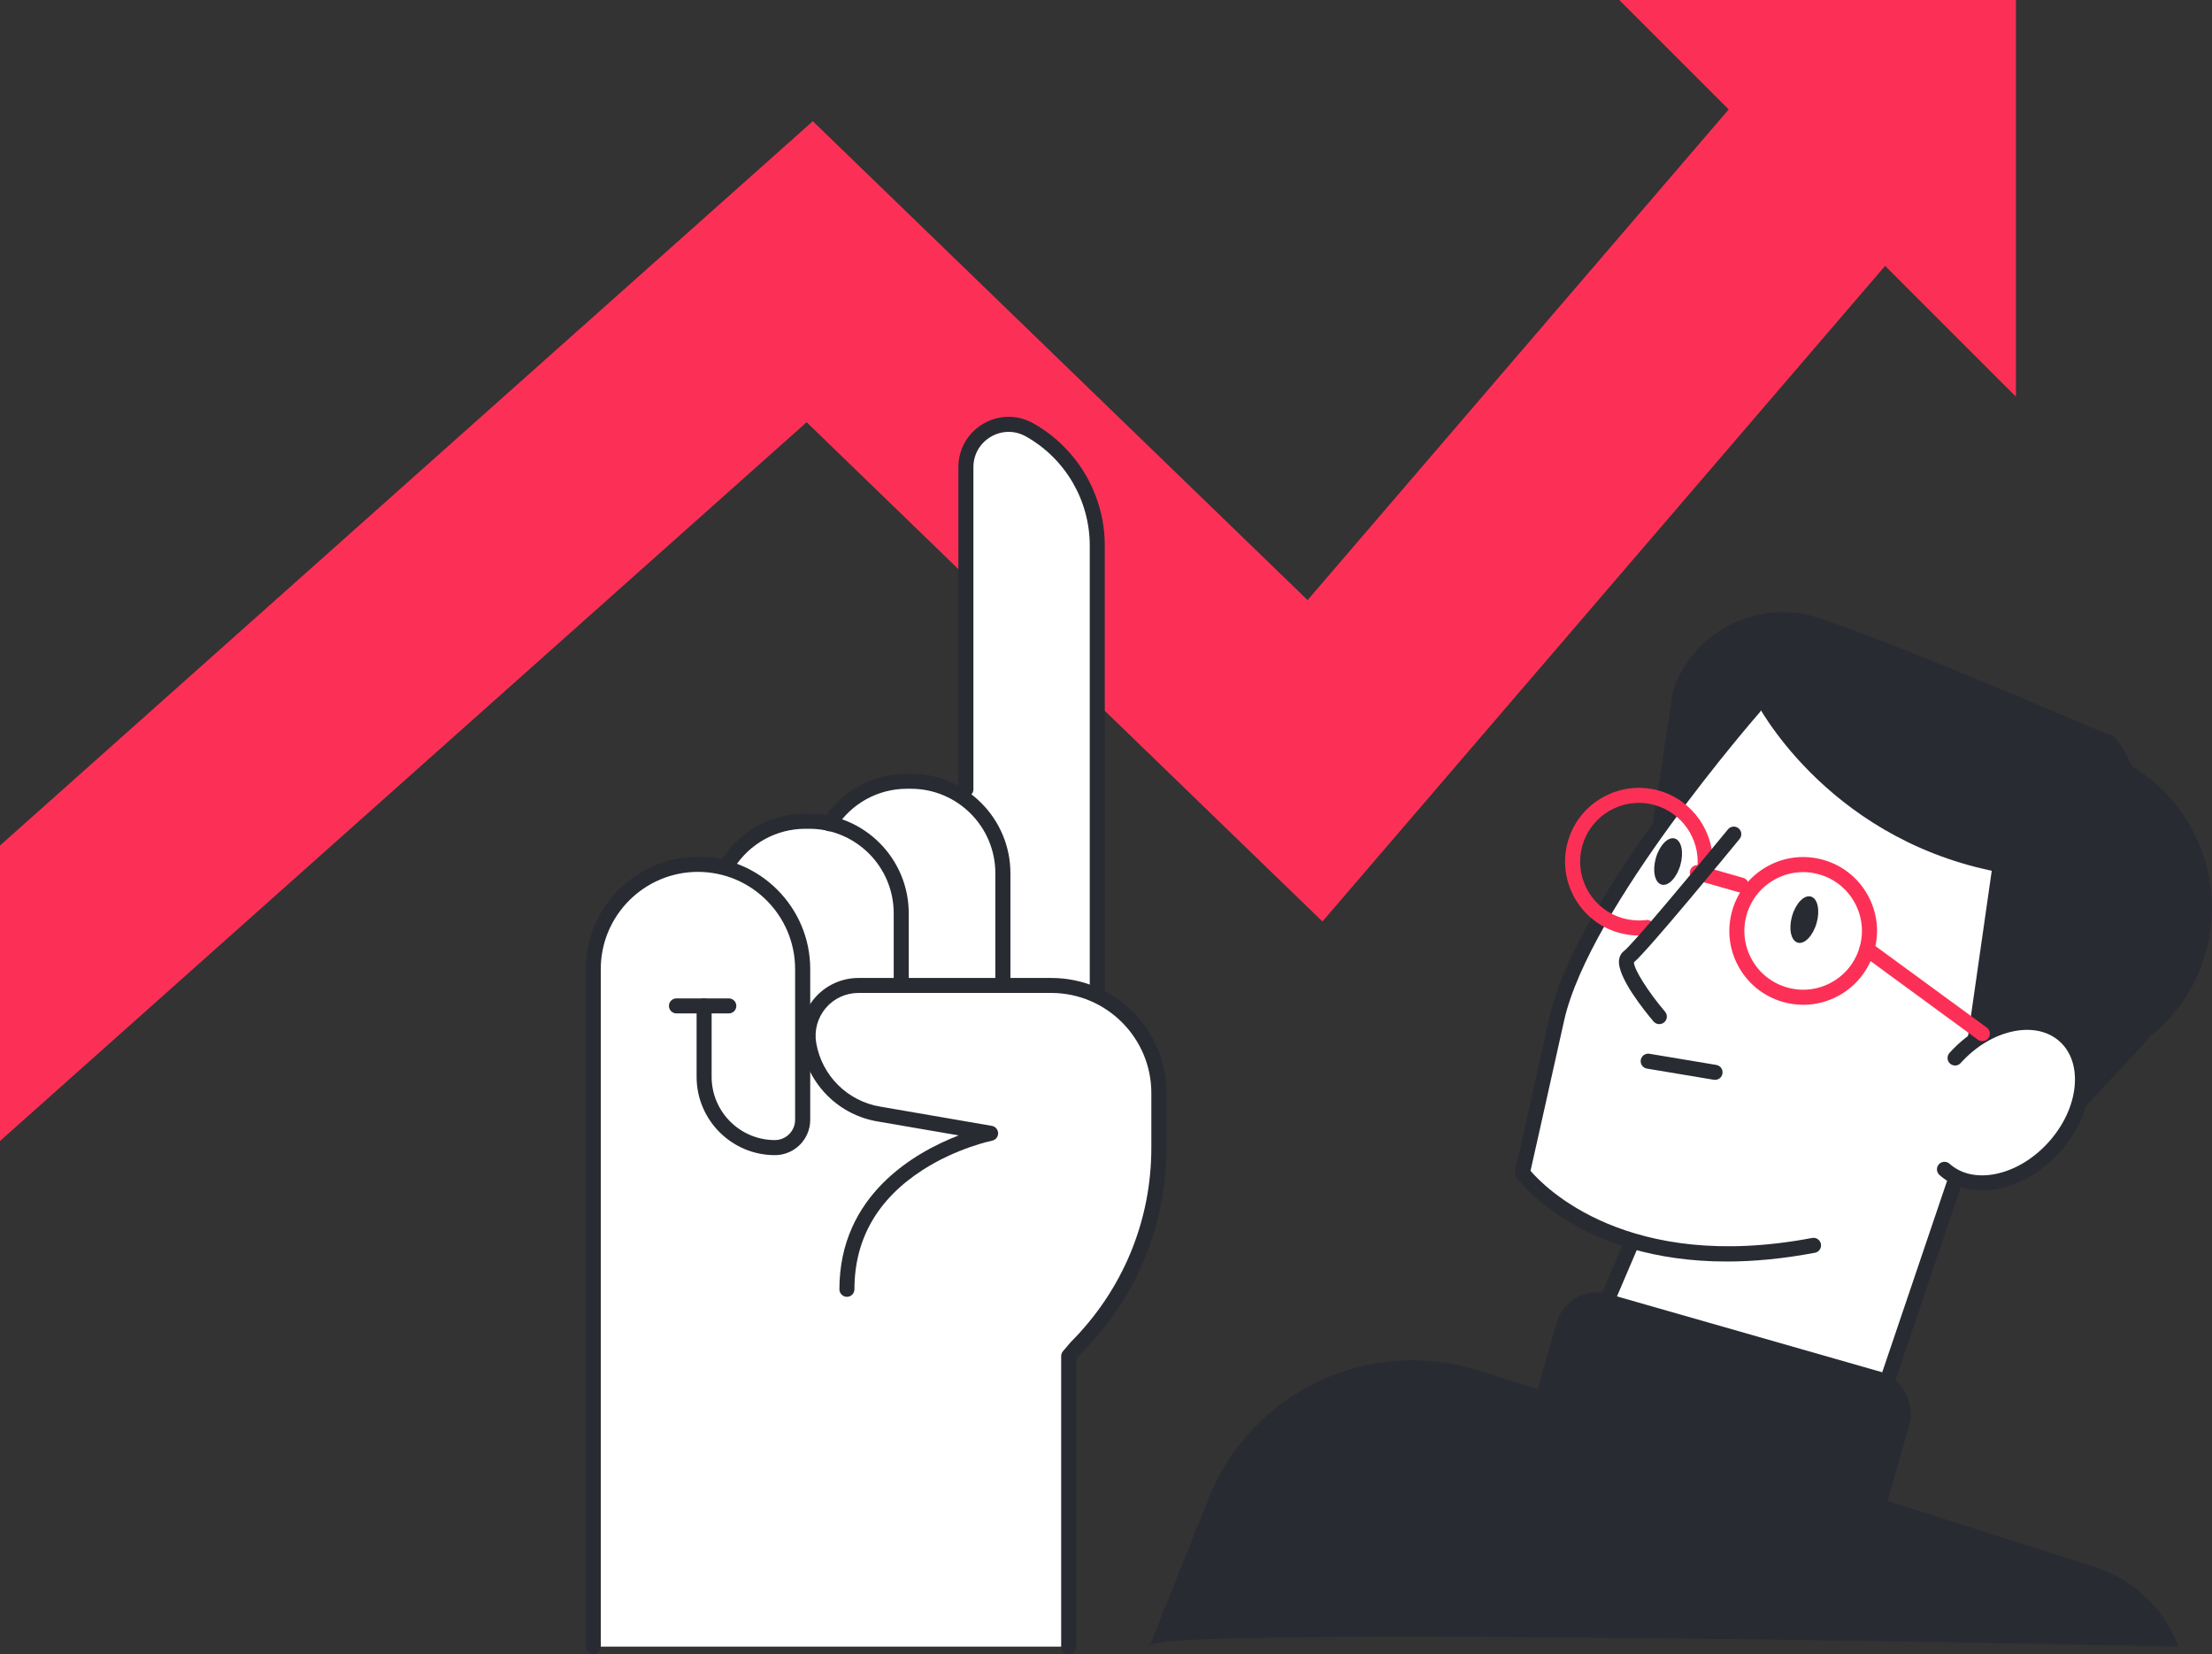
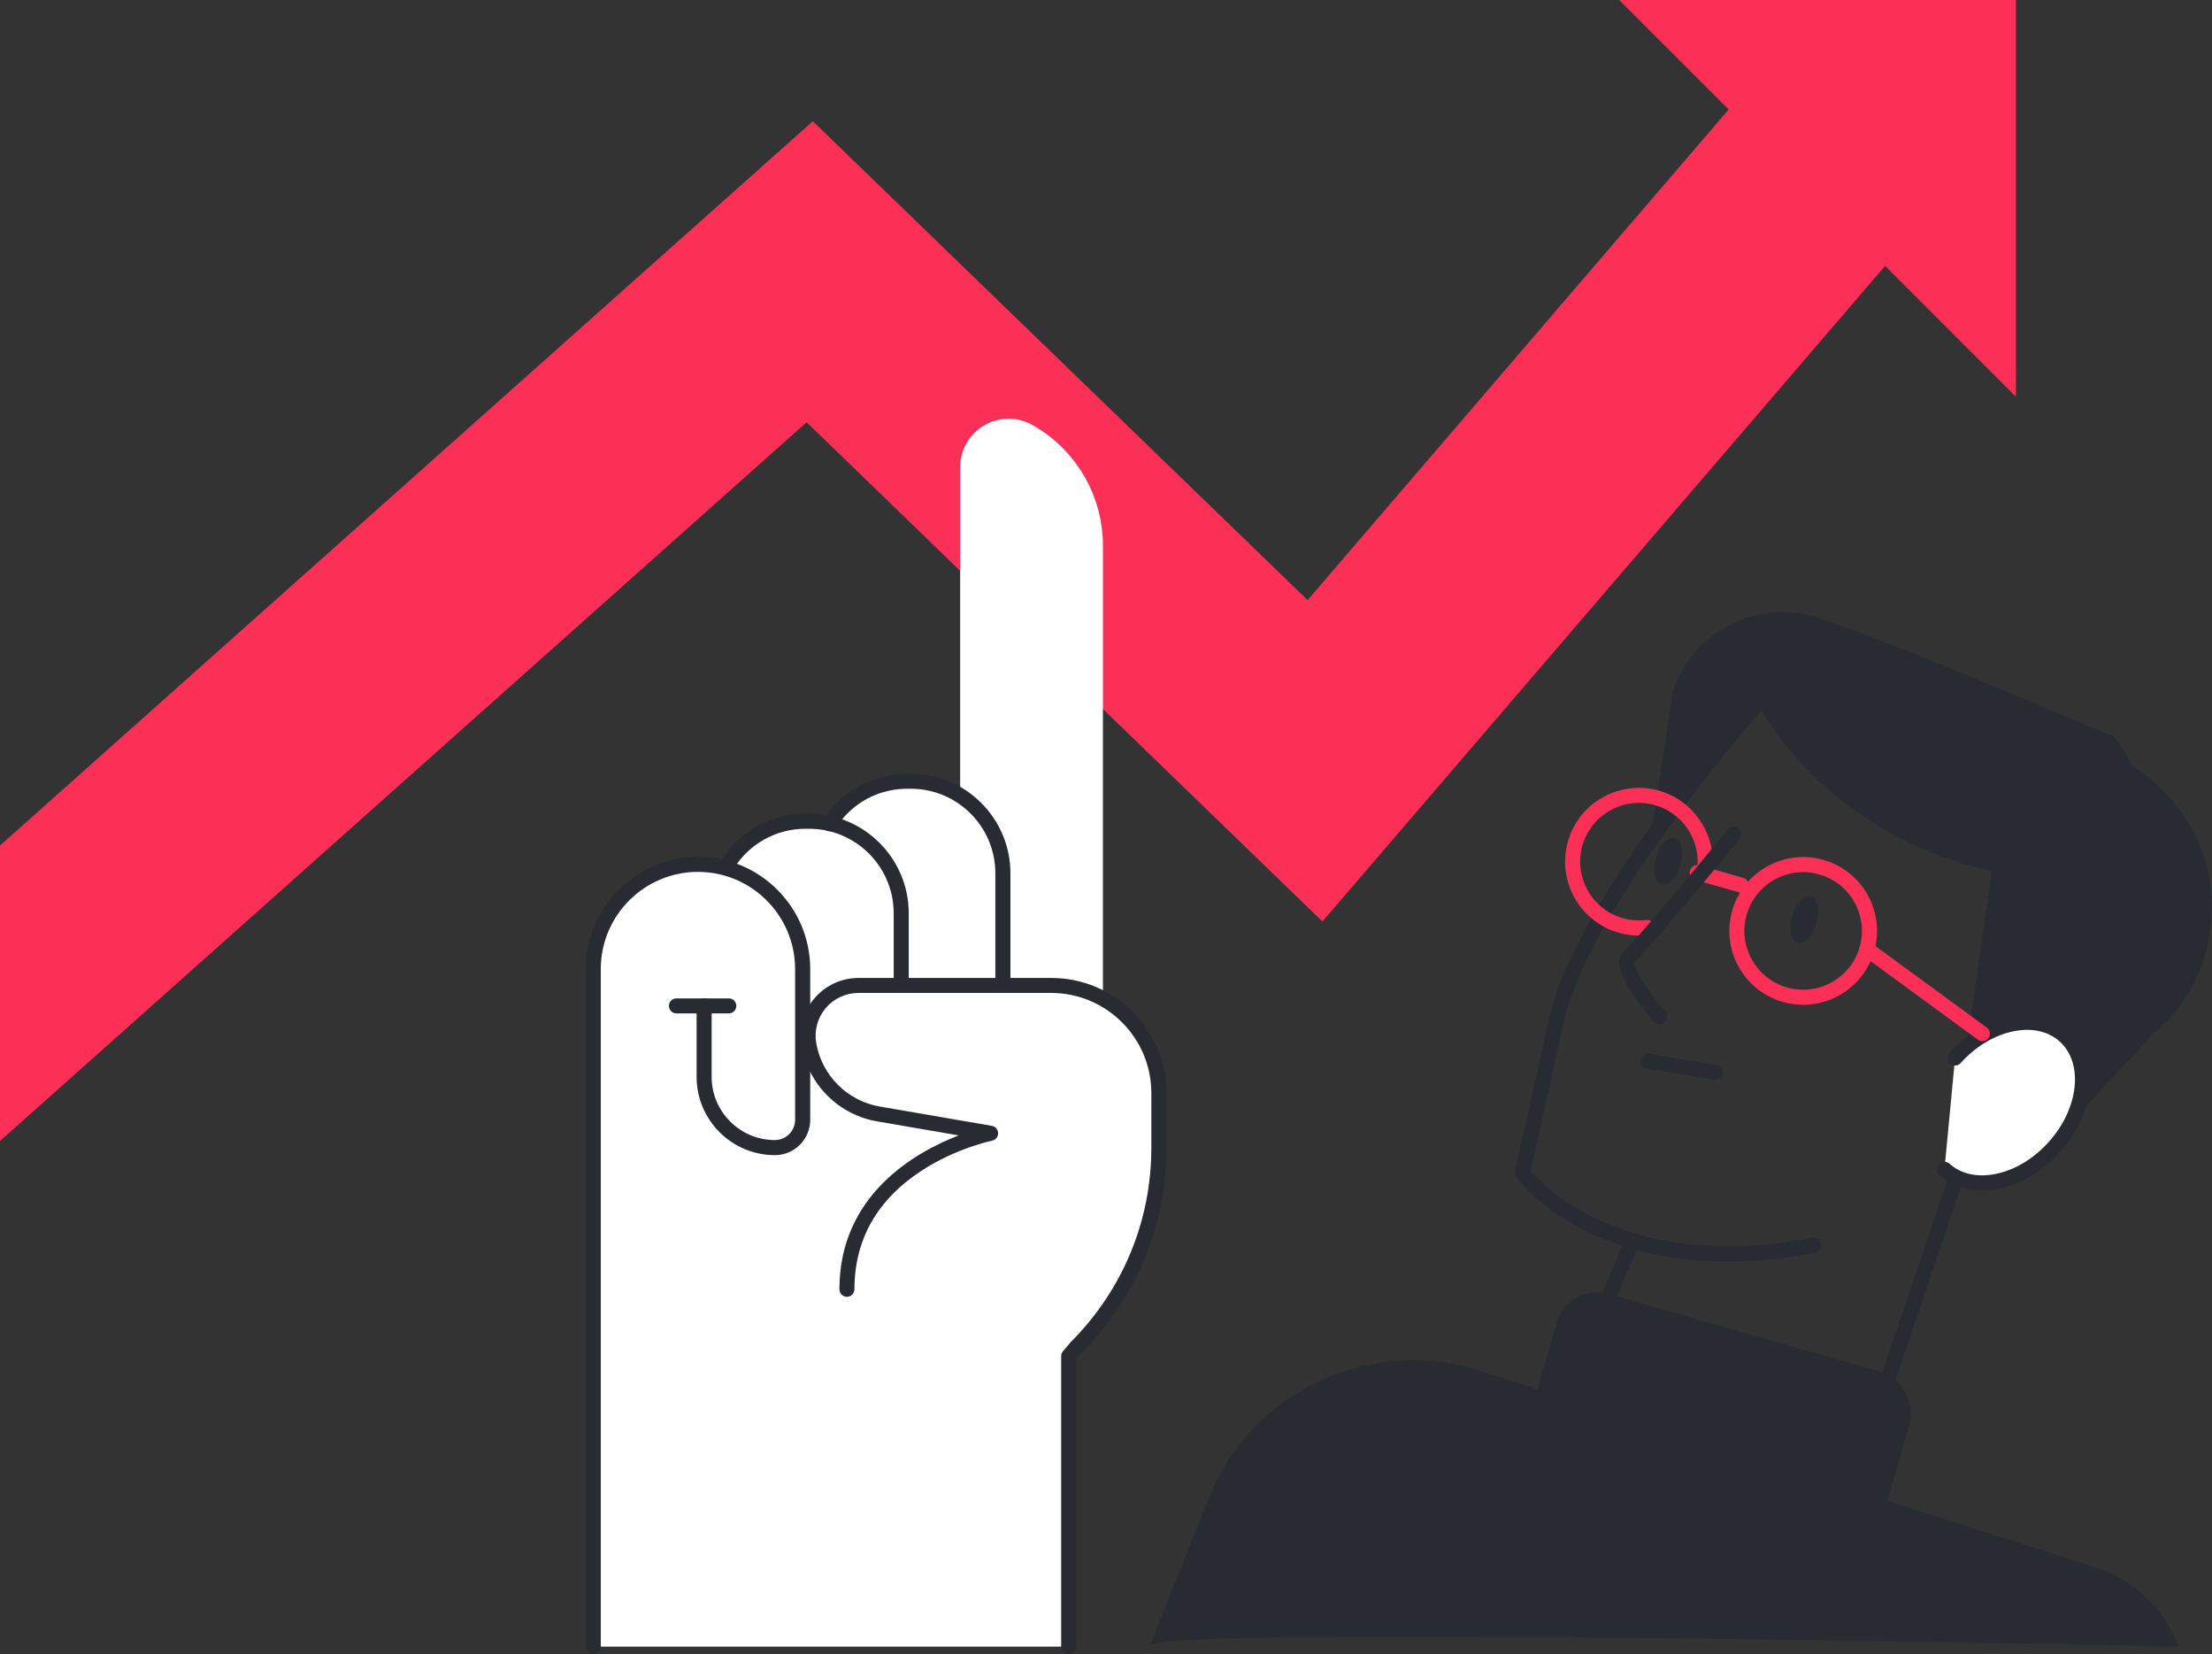
<svg xmlns="http://www.w3.org/2000/svg" id="Layer_2" viewBox="0 0 479.87 358.78">
  <rect x="0" y="0" width="479.87" height="358.78" fill="#333333" stroke="none" />
  <defs>
    <style>.cls-1{fill:#fc3056;}.cls-1,.cls-2,.cls-3{stroke-width:0px;}.cls-2{fill:#fff;}.cls-3{fill:#292b33;}</style>
  </defs>
  <g id="Layer_1-2">
    <polygon class="cls-1" points="381.46 16.24 283.67 130.16 176.33 26.29 0 183.39 0 247.48 174.99 91.58 286.89 199.87 417.76 47.41 381.46 16.24" />
    <polygon class="cls-1" points="437.33 86.04 437.33 0 351.28 0 437.33 86.04" />
    <path class="cls-2" d="M239.27,215.23v-96.9c0-10.82-5.86-20.85-15.3-26.15-3.29-1.85-7.2-1.82-10.46.09-3.26,1.91-5.21,5.3-5.21,9.07v69.81c-3.15-1.86-6.81-2.94-10.72-2.94h-.81c-6.96,0-13.36,3.39-17.33,9.06-1.27-.24-2.56-.37-3.9-.37h-.81c-7.27,0-13.95,3.66-17.87,9.79-.04.06-.05.13-.07.19-1.73-.4-3.52-.63-5.36-.63-13.2,0-23.94,10.74-23.94,23.94v146.96c0,.68.55,0,1.23,0h103.12c.68,0,1.23.68,1.23,0v-62.79l1.27-1.27c11.79-11.79,18.29-27.47,18.29-44.15v-11.85c0-9.51-5.44-17.76-13.36-21.85Z" />
-     <path class="cls-3" d="M238.04,217.13c-.9,0-1.63-.73-1.63-1.63v-97.17c0-9.79-5.3-18.86-13.84-23.66-2.39-1.35-5.24-1.33-7.61.06-2.37,1.39-3.79,3.85-3.79,6.6v69.88c0,.9-.73,1.63-1.63,1.63s-1.63-.73-1.63-1.63v-69.88c0-3.92,2.02-7.44,5.4-9.42,3.38-1.98,7.44-2.01,10.86-.09,9.56,5.38,15.5,15.54,15.5,26.51v97.17c0,.9-.73,1.63-1.63,1.63Z" />
    <path class="cls-3" d="M217.56,214.46c-.9,0-1.63-.73-1.63-1.63v-23.42c0-10.11-8.22-18.33-18.33-18.33h-.81c-6.29,0-12.06,3.16-15.45,8.47-.49.76-1.5.98-2.26.5-.76-.49-.98-1.5-.5-2.26,3.99-6.25,10.8-9.97,18.21-9.97h.81c11.91,0,21.6,9.69,21.6,21.6v23.42c0,.9-.73,1.63-1.63,1.63Z" />
    <path class="cls-3" d="M195.51,215.11c-.9,0-1.63-.73-1.63-1.63v-15.39c0-10.11-8.22-18.33-18.33-18.33h-.81c-6.28,0-12.06,3.17-15.46,8.47-.49.76-1.5.98-2.26.5-.76-.49-.98-1.5-.5-2.26,4-6.25,10.8-9.98,18.21-9.98h.81c11.91,0,21.6,9.69,21.6,21.6v15.39c0,.9-.73,1.63-1.63,1.63Z" />
    <path class="cls-3" d="M231.84,358.78c-.9,0-1.63-.73-1.63-1.63v-63.01c0-.39.14-.76.39-1.06l1.63-1.92c11.34-11.35,17.54-26.31,17.54-42.22v-11.85c0-11.98-9.75-21.72-21.72-21.72h-41.83c-2.74,0-5.33,1.2-7.1,3.3-1.77,2.1-2.51,4.85-2.05,7.56,1.23,7.12,6.85,12.67,13.99,13.81l24.11,4.16c.78.13,1.34.8,1.36,1.59.01.79-.54,1.47-1.31,1.62-.08.02-7.66,1.58-15.11,6.39-9.79,6.33-14.75,15.02-14.75,25.85,0,.9-.73,1.63-1.63,1.63s-1.63-.73-1.63-1.63c0-20.42,16.37-29.71,25.87-33.38l-17.42-3c-8.5-1.35-15.21-7.97-16.67-16.47-.63-3.65.38-7.38,2.77-10.22,2.39-2.84,5.89-4.46,9.6-4.46h41.83c13.78,0,24.99,11.21,24.99,24.99v11.85c0,16.79-6.54,32.57-18.41,44.44l-1.16,1.36v62.41c0,.9-.73,1.63-1.63,1.63Z" />
    <path class="cls-3" d="M128.71,358.78c-.9,0-1.63-.73-1.63-1.63v-146.96c0-13.42,10.92-24.35,24.34-24.35s24.35,10.92,24.35,24.35v32.7c0,4.22-3.43,7.66-7.66,7.66-9.37,0-16.99-7.62-16.99-16.99v-15.38c0-.9.73-1.63,1.63-1.63s1.63.73,1.63,1.63v15.38c0,7.57,6.16,13.72,13.72,13.72,2.42,0,4.39-1.97,4.39-4.39v-32.7c0-11.62-9.46-21.08-21.08-21.08s-21.08,9.46-21.08,21.08v146.96c0,.9-.73,1.63-1.63,1.63Z" />
    <path class="cls-3" d="M158.11,219.81h-11.36c-.9,0-1.63-.73-1.63-1.63s.73-1.63,1.63-1.63h11.36c.9,0,1.63.73,1.63,1.63s-.73,1.63-1.63,1.63Z" />
-     <path class="cls-2" d="M448.6,223.94c-7-6.55-13.21-5.49-17.18-3.44-.55.29-1.09.6-1.61.95,8.54-16.81,9.88-31.06,3.98-42.44-5.13-9.89-15.97-17.63-31.36-22.37-11.55-3.56-21.72-4.21-21.83-4.21-.31-.02-.61.11-.81.34-1.52,1.74-37.42,42.79-43.04,68.07-5.63,25.31-7.45,33.3-7.45,33.31-.06.28,0,.57.16.81.11.15,7.21,9.59,23.39,14.74l-8.76,20.49c-.12.28-.11.59.04.86.19.35,3.06,5.33,16.59,9.2,9.54,2.73,24.37,4.9,47.29,4.5.42,0,.79-.28.93-.68l16.06-47.4c6.43,2.41,15.16-.28,21.37-7.17,7.58-8.41,8.56-19.64,2.24-25.55Z" />
    <path class="cls-3" d="M453.86,162.42c-8.32-2.38-16.8-1.61-24.16,1.6,20.82,12.78,31.37,38.91,24.1,64.31-.32,1.12-.68,2.22-1.06,3.3,11.98-3.03,22.08-12.14,25.73-24.88,5.44-19.04-5.58-38.88-24.61-44.33Z" />
    <path class="cls-3" d="M424.44,242.16l21.37,4.96,18.54-19.89c9.16-9.83,12.14-23.93,7.7-36.61-4.95-14.12-11.2-30.35-14.06-31.17-3.24-.93-39.7-17.28-63.07-25.31-13.15-4.52-27.46,2.48-31.98,15.63l-4.41,29.12,22.38-26.75s14.71,29.06,51.18,36.73l-7.64,53.29Z" />
    <path class="cls-1" d="M391.21,217.94c-1.48,0-2.97-.21-4.43-.62-4.11-1.18-7.52-3.88-9.6-7.63-2.08-3.74-2.57-8.06-1.4-12.18,1.18-4.11,3.88-7.52,7.62-9.6,3.74-2.08,8.07-2.57,12.18-1.4,4.11,1.18,7.52,3.88,9.6,7.63,2.08,3.74,2.57,8.06,1.4,12.18-1.18,4.11-3.88,7.52-7.62,9.6-2.41,1.34-5.07,2.02-7.75,2.02ZM391.16,189.16c-2.14,0-4.25.54-6.17,1.61-2.98,1.65-5.13,4.37-6.07,7.64h0c-.94,3.27-.54,6.72,1.11,9.69,1.65,2.98,4.37,5.13,7.64,6.07,3.28.94,6.72.54,9.69-1.11,2.98-1.65,5.13-4.37,6.07-7.64.94-3.28.54-6.72-1.11-9.69-1.65-2.98-4.37-5.13-7.64-6.07-1.16-.33-2.35-.5-3.52-.5ZM377.36,197.97h.02-.02Z" />
    <path class="cls-3" d="M372.06,234.22c-.09,0-.18,0-.27-.02l-14.5-2.42c-.89-.15-1.49-.99-1.34-1.88.15-.89.99-1.49,1.88-1.34l14.5,2.42c.89.15,1.49.99,1.34,1.88-.13.8-.83,1.36-1.61,1.36Z" />
    <path class="cls-2" d="M421.83,253.62c5.93,5.34,16.58,3.2,23.78-4.8,7.2-7.99,8.23-18.81,2.3-24.15-5.93-5.34-16.58-3.2-23.78,4.8l-2.3,24.15Z" />
    <path class="cls-3" d="M429.96,258.2c-3.57,0-6.76-1.15-9.22-3.36-.67-.6-.72-1.64-.12-2.31.6-.67,1.64-.72,2.31-.12,2.48,2.23,6.02,3.02,10,2.22,4.15-.84,8.23-3.29,11.48-6.89,3.25-3.61,5.26-7.92,5.66-12.13.38-4.03-.77-7.48-3.24-9.71-2.48-2.23-6.03-3.02-10-2.22-4.15.84-8.23,3.28-11.48,6.89-.6.67-1.64.73-2.31.12-.67-.6-.72-1.64-.12-2.31,3.72-4.13,8.43-6.94,13.26-7.91,5.01-1.01,9.57.05,12.83,2.99,3.26,2.94,4.79,7.36,4.31,12.45-.47,4.91-2.77,9.88-6.49,14.01-3.72,4.13-8.43,6.93-13.26,7.91-1.24.25-2.45.37-3.61.37Z" />
    <path class="cls-1" d="M377.74,193.61c-.15,0-.3-.02-.45-.06l-9.52-2.72c-.87-.25-1.37-1.15-1.12-2.02.25-.87,1.15-1.36,2.02-1.12l9.52,2.72c.87.25,1.37,1.15,1.12,2.02-.21.72-.86,1.18-1.57,1.18Z" />
    <path class="cls-3" d="M388.77,198.7c-.79,2.76-.24,5.34,1.23,5.76,1.47.42,3.3-1.48,4.09-4.24s.24-5.34-1.23-5.76c-1.47-.42-3.3,1.48-4.09,4.24Z" />
    <path class="cls-3" d="M359.22,186.11c-.79,2.76-.24,5.34,1.23,5.76,1.47.42,3.3-1.48,4.09-4.24.79-2.76.24-5.34-1.23-5.76-1.47-.42-3.3,1.48-4.09,4.24Z" />
    <path class="cls-1" d="M430.04,225.83c-.34,0-.67-.1-.96-.32l-25.03-18.32c-.73-.53-.89-1.56-.35-2.28.53-.73,1.56-.89,2.28-.35l25.03,18.32c.73.53.89,1.56.35,2.28-.32.44-.82.67-1.32.67Z" />
    <path class="cls-3" d="M374.58,273.62c-31.96,0-45.01-17.43-45.64-18.3-.28-.38-.37-.86-.27-1.32,0,0,1.83-8,7.45-33.31,5.65-25.44,41.65-66.61,43.18-68.35.6-.68,1.63-.74,2.31-.15.68.6.74,1.63.15,2.31-.37.42-36.97,42.28-42.45,66.9-4.65,20.93-6.71,30.02-7.28,32.55,2.98,3.48,21.06,22.16,61.09,14.56.88-.16,1.74.41,1.91,1.3.17.89-.41,1.74-1.3,1.91-7.02,1.33-13.4,1.9-19.15,1.9Z" />
    <path class="cls-3" d="M407.98,305.38c-.17,0-.35-.03-.52-.09-.85-.29-1.31-1.22-1.02-2.07l16.21-47.84c.29-.85,1.22-1.31,2.07-1.02.85.29,1.31,1.22,1.02,2.07l-16.21,47.84c-.23.68-.87,1.11-1.55,1.11Z" />
    <path class="cls-3" d="M345,292.2c-.21,0-.43-.04-.64-.13-.83-.36-1.21-1.32-.86-2.15l9.03-21.12c.35-.83,1.32-1.22,2.14-.86.83.36,1.21,1.32.86,2.15l-9.03,21.12c-.26.62-.87.99-1.5.99Z" />
    <path class="cls-1" d="M355.54,202.92c-1.48,0-2.95-.21-4.4-.62-8.49-2.43-13.42-11.31-11-19.81,2.43-8.49,11.31-13.41,19.8-10.99,7.28,2.08,12.15,9.07,11.57,16.61-.07.9-.87,1.57-1.75,1.5-.9-.07-1.57-.85-1.5-1.75.46-6-3.41-11.56-9.21-13.22-6.76-1.94-13.83,1.99-15.76,8.75-1.93,6.76,1.99,13.83,8.75,15.76,1.65.47,3.35.6,5.05.4.89-.13,1.71.53,1.82,1.42.11.9-.53,1.71-1.42,1.82-.65.08-1.29.12-1.94.12Z" />
    <path class="cls-3" d="M359.97,222.14c-.46,0-.92-.2-1.25-.58-1.86-2.19-7.9-9.62-7.49-13.3.12-1.06.66-1.68,1.1-2.01,1.81-1.38,14.78-16.9,22.53-26.36.57-.7,1.6-.8,2.3-.23.7.57.8,1.6.23,2.3-2.04,2.49-19.7,24.02-22.92,26.76-.06,1.42,3.02,6.33,6.75,10.72.58.69.5,1.72-.19,2.3-.31.26-.68.39-1.06.39Z" />
    <rect class="cls-3" x="331.84" y="288.14" width="79.65" height="49.73" rx="9.08" ry="9.08" transform="translate(100.38 -90.12) rotate(15.96)" />
    <path class="cls-3" d="M249.34,357.15l12.86-32.15c9.28-23.21,34.92-35.3,58.73-27.71l133.52,42.59c8.38,2.67,15.07,9.04,18.15,17.27h0s-228.15-4.89-223.26,0Z" />
  </g>
</svg>